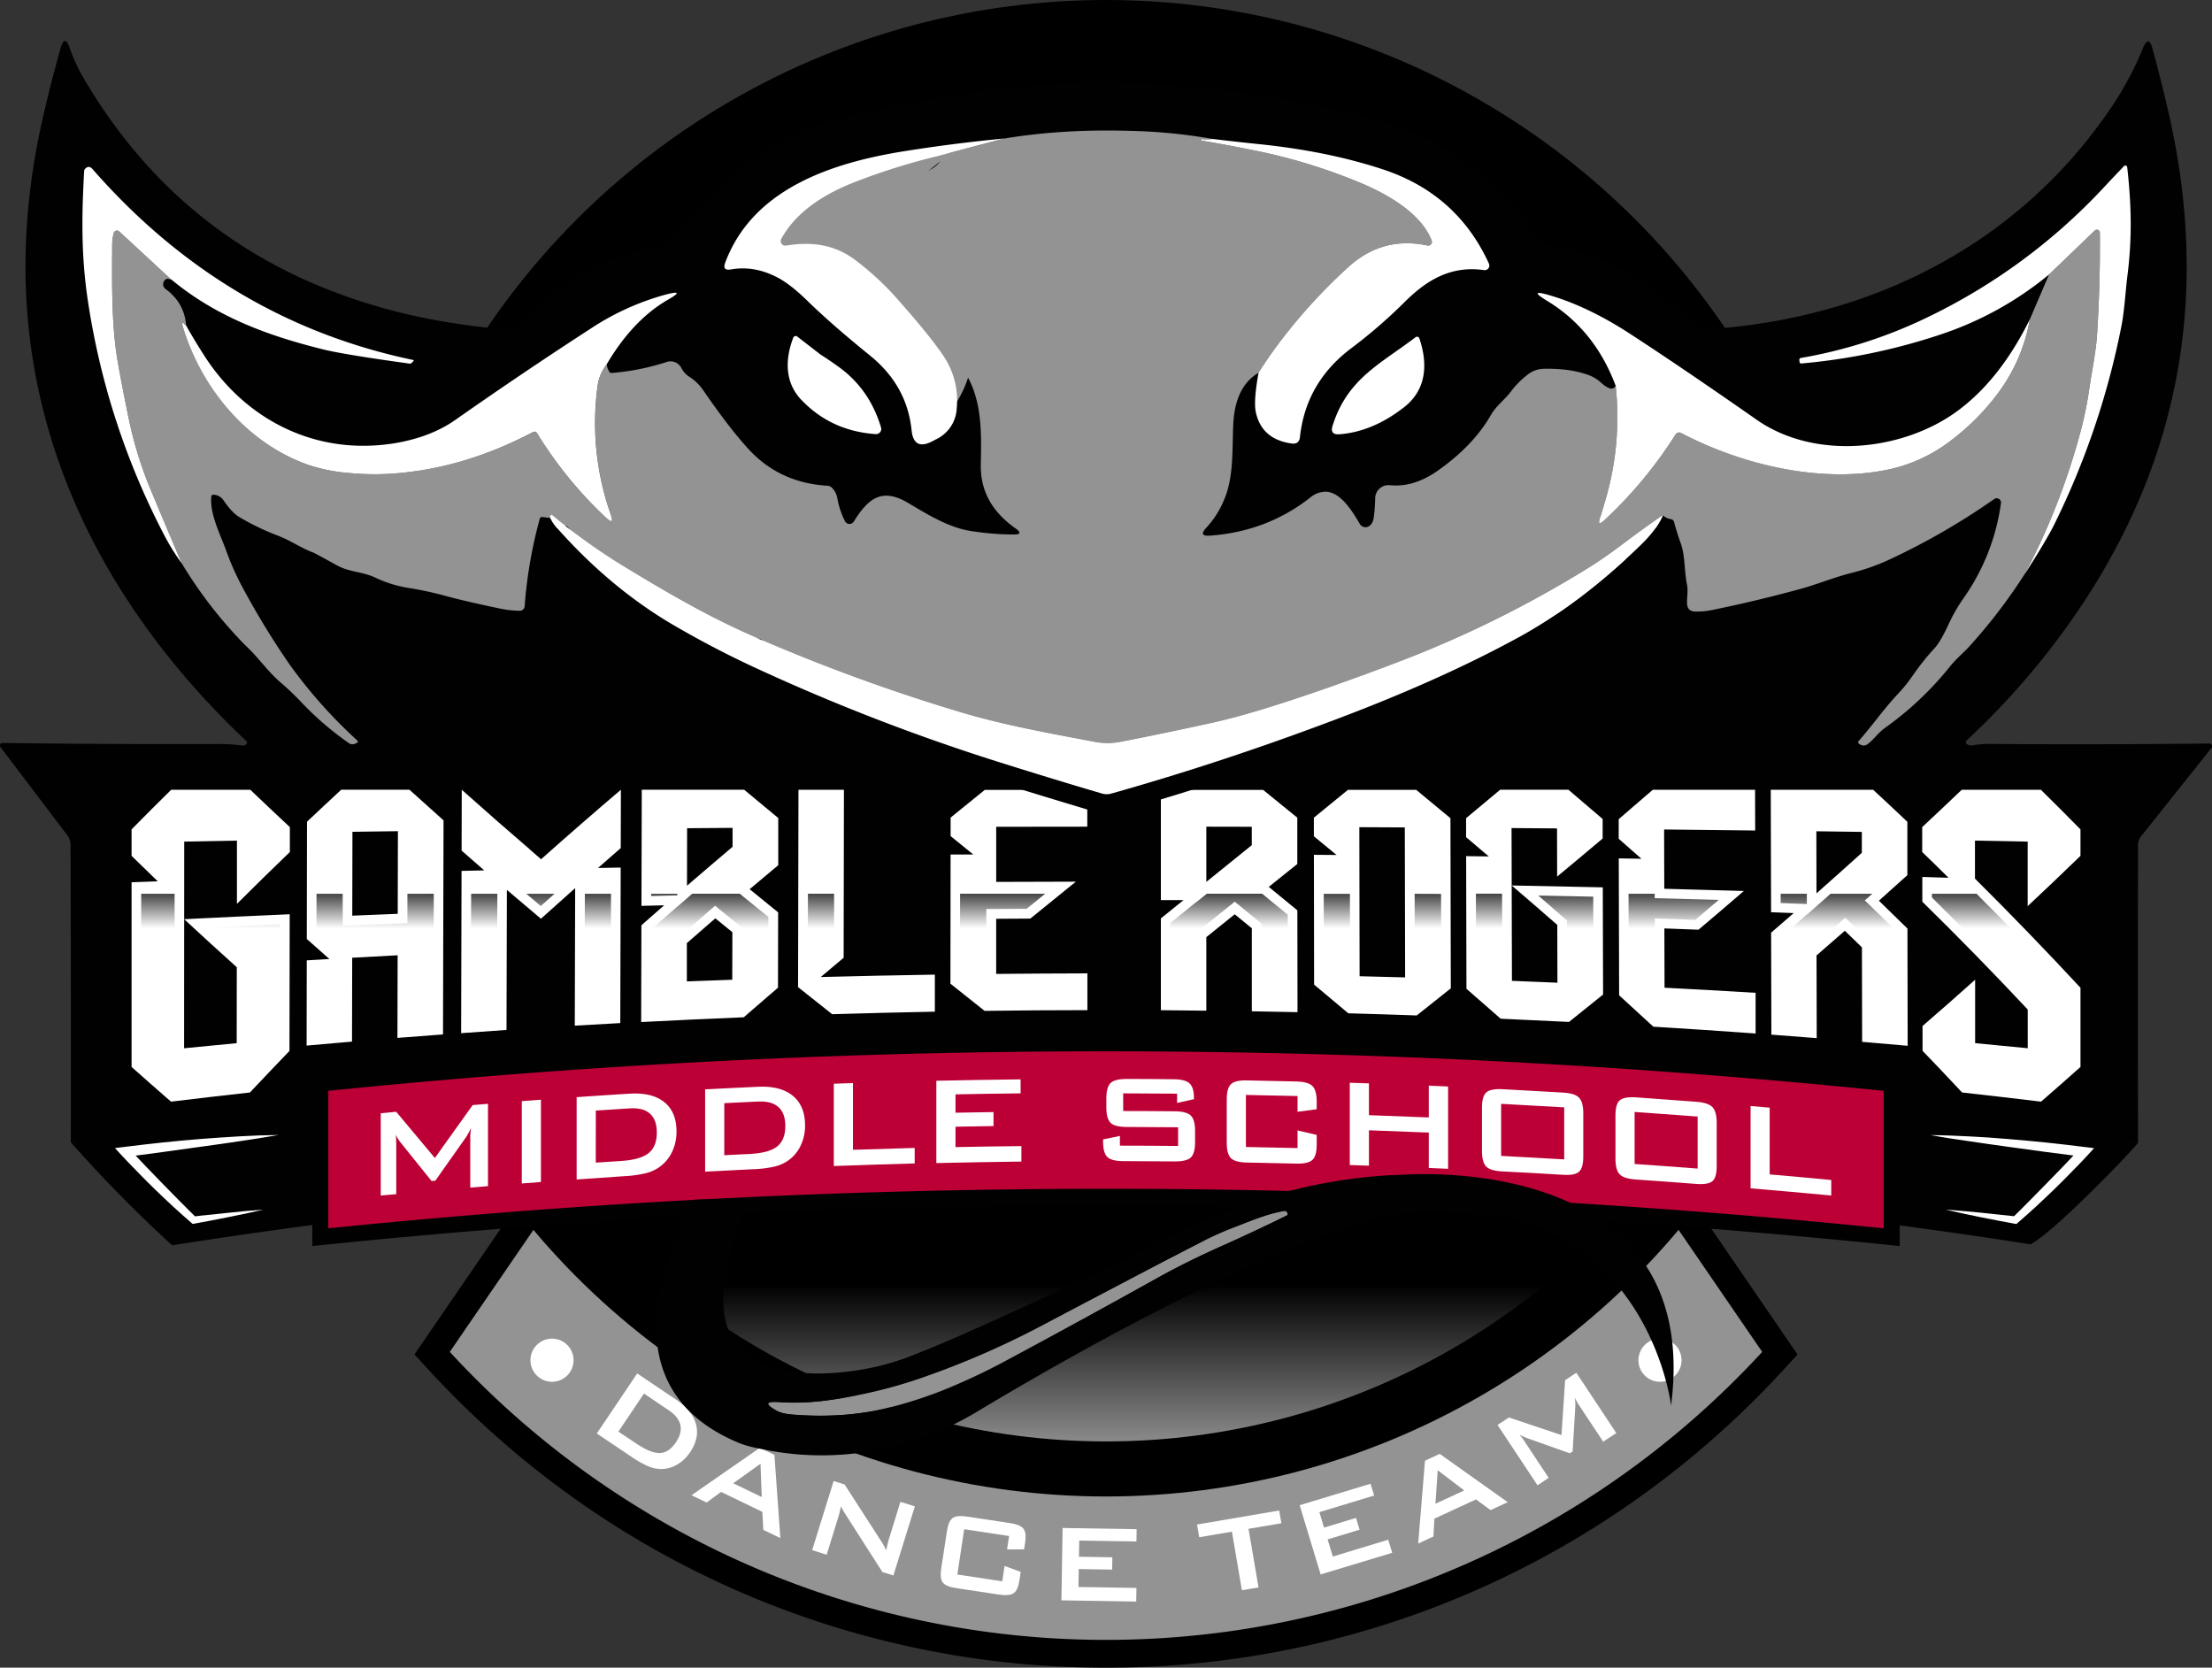
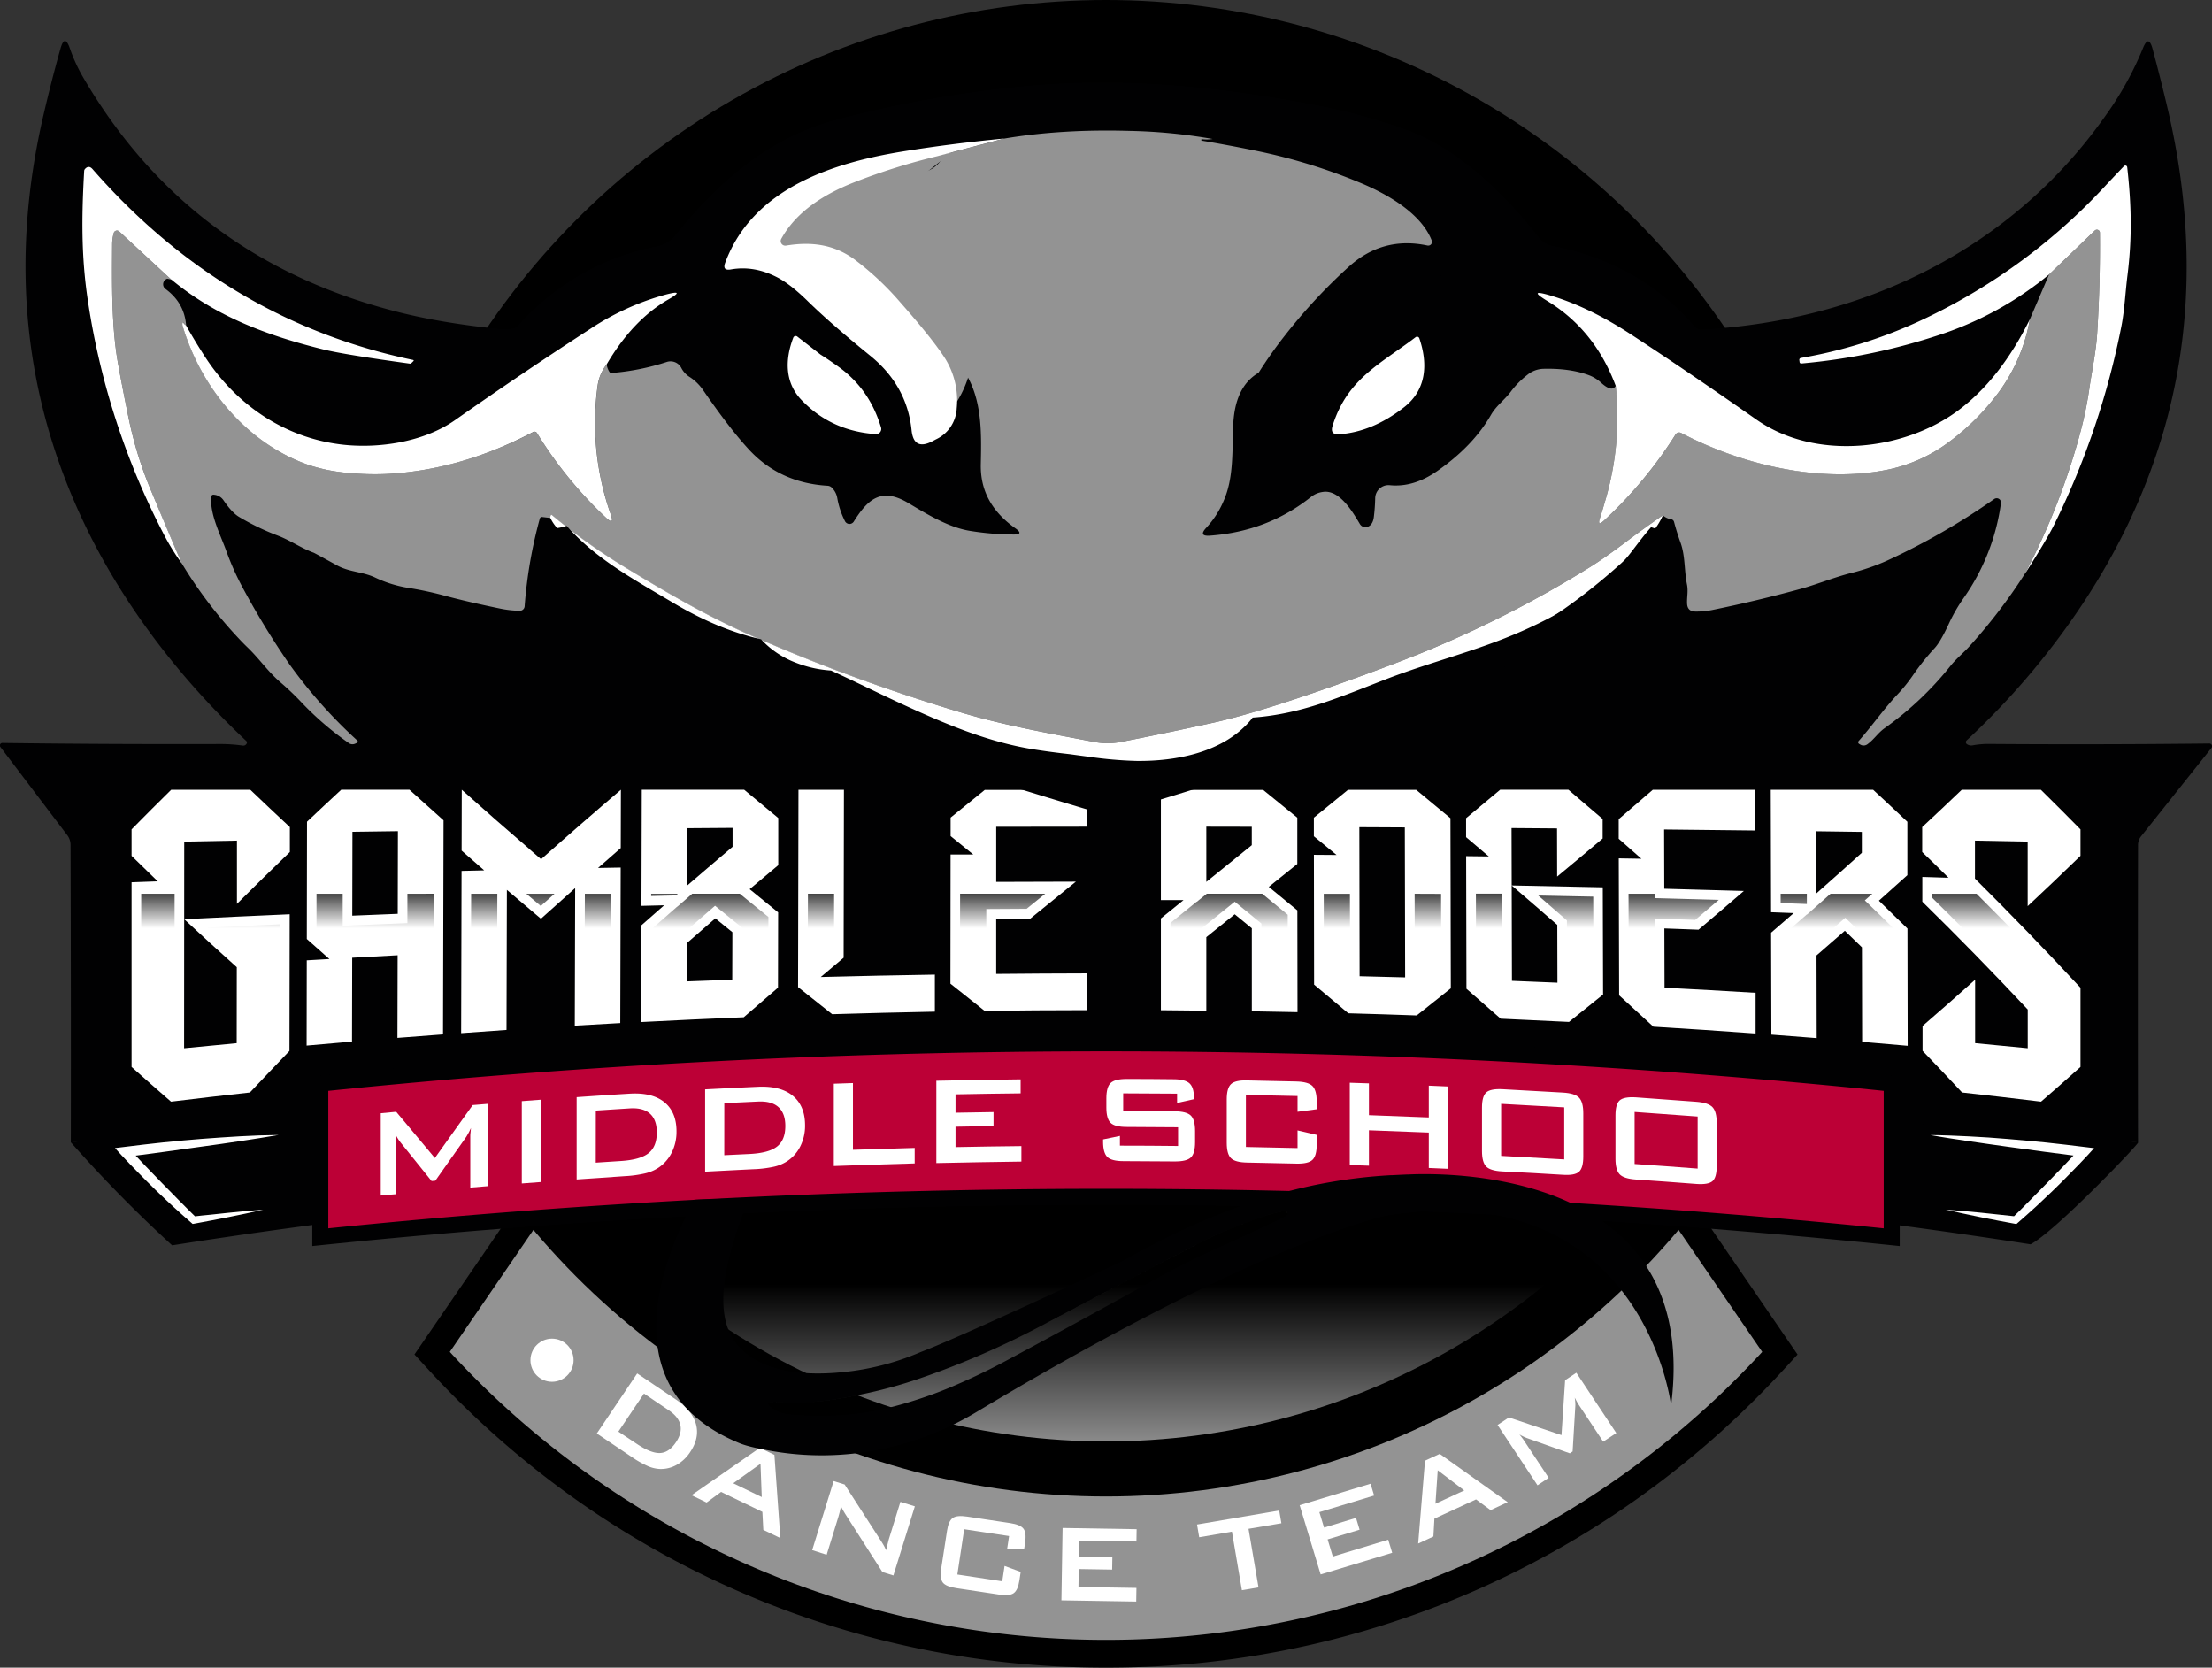
<svg xmlns="http://www.w3.org/2000/svg" data-name="Layer 1" height="891.46" viewBox="0 0 1182.56 891.46" width="1182.56">
  <rect x="0" y="0" width="1182.56" height="891.46" fill="#333333" stroke="none" />
  <defs>
    <linearGradient gradientUnits="userSpaceOnUse" id="a" x1="591.28" x2="591.28" y1="686.7" y2="841.35">
      <stop offset="0" stop-color="#fff" stop-opacity="0" />
      <stop offset="1" stop-color="#fff" />
    </linearGradient>
    <linearGradient gradientUnits="userSpaceOnUse" id="b" x1="1000.01" x2="1000.01" y1="1050.53" y2="1025.28">
      <stop offset="0" stop-color="#fff" />
      <stop offset="1" />
    </linearGradient>
  </defs>
  <path d="M1000,1445.73A489.34,489.34,0,0,1,685.58,1332a495.58,495.58,0,0,1-47.29-45l-8-8.69L704.55,1170h590.9l74.26,108.35-8,8.69a495.63,495.63,0,0,1-47.29,45A489.4,489.4,0,0,1,1000,1445.73Z" transform="translate(-408.72 -554.27)" />
  <path d="M1350.81,1276.94a476.67,476.67,0,0,1-701.62,0L695.07,1210l17.29-25.23h575.28l17.29,25.23Z" fill="#939393" transform="translate(-408.72 -554.27)" />
  <circle cx="295.11" cy="727.12" fill="#fff" r="11.53" />
-   <circle cx="887.45" cy="727.12" fill="#fff" r="11.53" />
  <circle cx="591.28" cy="399.98" r="399.98" />
  <circle cx="591.28" cy="399.98" fill="url(#a)" r="370.55" />
  <path d="M727.78,1320.55l21.59-32.09L770,1302.35q8.84,5.94,10.81,13.27t-3.14,14.91a20.91,20.91,0,0,1-7.29,6.85,17,17,0,0,1-9,2.15,18.34,18.34,0,0,1-6.49-1.61,53,53,0,0,1-8.36-4.76Zm11.53-1L749,1326q7.71,5.19,12.54,5t8.55-5.76q3.32-4.92,2.35-9.25t-6.19-7.84L753,1299.22Z" fill="#fff" transform="translate(-408.72 -554.27)" />
  <path d="M778.41,1353.56l36.51-25.33,7.81,3.77,3.17,44.47-9.1-4.38-.51-9.64-22.08-10.65-7.73,5.66Zm22.29-6.39,15.26,7.37-.67-17.8Z" fill="#fff" transform="translate(-408.72 -554.27)" />
  <path d="M842.92,1382.9,854.39,1346l5.87,1.82,19.24,29.85c.66,1,1.23,1.92,1.71,2.77a22.94,22.94,0,0,1,1.24,2.55c.5-2.12.87-3.61,1.09-4.49s.4-1.55.55-2l6-19.4,7.72,2.4-11.47,36.94-5.87-1.82-20-31.24c-.47-.79-.88-1.49-1.23-2.11s-.65-1.24-.92-1.85c-.23,1.17-.48,2.28-.74,3.31s-.5,1.92-.73,2.66l-6.19,20Z" fill="#fff" transform="translate(-408.72 -554.27)" />
  <path d="M948.19,1375.37l-24-3.63-3.66,24.2,24,3.63,1.24-8.21,8.62,3.19-.68,4.52q-.8,5.25-3.06,6.85t-7.79.76L920,1403.23q-5.58-.84-7.24-3t-.87-7.44L915,1372.6q.78-5.2,3-6.83c1.49-1.09,4.1-1.34,7.81-.78l22.84,3.45q5.54.84,7.21,3t.9,7.43l-.55,3.62-9.11.06Z" fill="#fff" transform="translate(-408.72 -554.27)" />
  <path d="M976.16,1409.75l.63-38.68,39.59.65-.11,6.58-30.58-.49-.14,8.63,17.85.29-.11,6.59-17.85-.29-.16,9.58,31,.51-.12,7.28Z" fill="#fff" transform="translate(-408.72 -554.27)" />
  <path d="M1076.2,1371.52l5.34,31.31-8.88,1.51-5.34-31.31-17.49,3-1.16-6.81,43.93-7.49,1.17,6.82Z" fill="#fff" transform="translate(-408.72 -554.27)" />
  <path d="M1114.75,1395.9l-11.21-37,37.89-11.48,1.91,6.31-29.28,8.87,2.51,8.26,17.09-5.18,1.91,6.31-17.09,5.18,2.78,9.17,29.62-9,2.12,7Z" fill="#fff" transform="translate(-408.72 -554.27)" />
  <path d="M1166.89,1379.39l3.65-44.29,7.87-3.64,36.35,25.82-9.17,4.24-7.76-5.73-22.26,10.28-.54,9.56Zm9.24-21.28,15.38-7.1-14.17-10.79Z" fill="#fff" transform="translate(-408.72 -554.27)" />
  <path d="M1230.69,1348.26,1209.33,1316l6.07-4,28.11,9.42,1.94-29.33,6-4,21.36,32.24-7,4.61-13.2-19.92a16.82,16.82,0,0,1-.89-1.52c-.35-.62-.72-1.32-1.12-2.11.15,1.1.24,2,.3,2.77a18.13,18.13,0,0,1,0,1.87l-1.44,24.13-1.49,1-22.86-8.12c-.85-.32-1.61-.64-2.28-1a14.78,14.78,0,0,1-1.82-1q.77.95,1.35,1.74c.39.52.76,1,1.1,1.55l13.19,19.92Z" fill="#fff" transform="translate(-408.72 -554.27)" />
  <path d="M1101.24,677.94c7.93.31,15.84.86,23.75,1.35s15.81,1.2,23.71,1.92q23.68,2.17,47.27,5.27l3.2.41-2.26,2.3q-4.65,4.72-9.39,9.39c-3.15,3.11-6.37,6.14-9.6,9.18s-6.5,6-9.86,8.92A129.16,129.16,0,0,1,1157.6,725l-.36.25-.4-.07c-5.46-.94-10.92-1.88-16.38-2.89s-10.91-2-16.35-3c5.52.56,11,1.22,16.53,1.86s11,1.33,16.51,2l-.76.18c3.43-2.64,6.73-5.57,10-8.55s6.41-6,9.57-9.11l9.41-9.3q4.68-4.67,9.29-9.41l.94,2.71q-23.55-3-47.14-5.87l-23.59-2.87C1117,679.89,1109.1,679,1101.24,677.94Z" fill="#fff" transform="translate(-408.72 -554.27)" />
  <path d="M1551.8,1165c0,1.17-44.27,47.53-57.52,54.43a3213.88,3213.88,0,0,0-993.54.54,725.08,725.08,0,0,1-54.09-55c183.26-25.6,367.92-25.08,552.58-26.23C1183.89,1139.93,1368.55,1139.4,1551.8,1165Z" fill="#010102" transform="translate(-408.72 -554.27)" />
  <path d="M1589.8,951.72q-58.62.66-117.82.23a46.38,46.38,0,0,0-8.8.78,4,4,0,0,1-3.09-.8,1.26,1.26,0,0,1,0-1.85,405.6,405.6,0,0,0,59.54-69.3q82.2-121.11,48.13-267.64-4-17-8.26-32.77c-1.41-5.23-3.14-5.33-5.15-.31a175.21,175.21,0,0,1-19.53,35.39c-50.4,72-129.42,110.12-216.07,115a5,5,0,0,1-4.06-1.7q-29.65-34.17-76.4-43.14a13,13,0,0,1-7-4.53c-17.27-22.29-42.6-47-69.47-57a315.5,315.5,0,0,0-50.19-13.72c-50.58-9.7-101.06-14.9-152.54-10.27a624.6,624.6,0,0,0-103,18.12c-37.14,9.79-63.91,33.93-87.38,63.09-1.68,2.06-5.92,4.1-8.52,4.61a133.18,133.18,0,0,0-74.62,42.55,4.07,4.07,0,0,1-2.11,1.29,19.4,19.4,0,0,1-6.75.49q-32.36-3.21-57.06-9.66Q509.79,692.17,453.45,596.1a88.81,88.81,0,0,1-7.39-16c-1.83-5.26-3.5-5.2-5,.12q-4.81,17.12-9,35.11Q404.81,732,454.09,834.79c20.69,43.19,51.25,82.65,86.33,115.62a1,1,0,0,1,.26,1.13,2,2,0,0,1-2.19,1.29A84.05,84.05,0,0,0,526,952q-58.41.18-116-.57a1.33,1.33,0,0,0-1.08,2.14l35.75,47.15a8.51,8.51,0,0,1,1.76,5.18q.27,80,.15,159.1a5857.43,5857.43,0,0,1,1105.15,0q-.15-79.82,0-159a7.45,7.45,0,0,1,1.62-4.65L1591,954.09A1.46,1.46,0,0,0,1589.8,951.72Z" fill="#010102" transform="translate(-408.72 -554.27)" />
  <path d="M1451.34,910.38a174.11,174.11,0,0,1-35.13,33.18c-3.56,2.53-5.74,6.13-9.25,8.63a3.39,3.39,0,0,1-3.6.18l-.75-.44a1,1,0,0,1-.25-1.52c7.67-8.65,13.51-17.3,21.08-25.25a87.15,87.15,0,0,0,8.11-10.14,134.61,134.61,0,0,1,11.58-14.44c2.09-2.32,4.66-6.77,7.7-13.39a85.58,85.58,0,0,1,7.62-13.15,115.31,115.31,0,0,0,20-50.81,2.3,2.3,0,0,0-3.6-2.19,367,367,0,0,1-57.46,33,112.41,112.41,0,0,1-19.28,6.61c-8.93,2.29-18.5,6.15-26.66,8.39q-23.52,6.45-47.44,11.33a42.16,42.16,0,0,1-9,.82c-2.78,0-4.25-1.46-4.37-4.24-.16-3.5.66-6.62-.06-10.2-1.49-7.54-.9-15.29-3.42-22.34q-1.89-5.21-3.47-11.09a2,2,0,0,0-1.6-1.5,8.26,8.26,0,0,1-4.4-2.06q-3.17,7.57-12,16.09-32.32,31.25-65.07,49.14-41.67,22.78-98,44-60.66,22.9-119.77,39.54a8.86,8.86,0,0,1-5,.05q-26.05-7.68-52.28-15.93A1093.47,1093.47,0,0,1,811,910.69q-21.24-9.91-42-22-33.79-19.7-62.45-52a23.15,23.15,0,0,1-3.68-5.56l-4.17-.49a1.21,1.21,0,0,0-1.49,1,244.2,244.2,0,0,0-8.06,46.69,2.61,2.61,0,0,1-2.63,2.42,55.88,55.88,0,0,1-10.11-1.1q-17.76-3.67-29.76-6.9a188.25,188.25,0,0,0-19.12-4.15,65.13,65.13,0,0,1-18.07-5.5c-6.87-3.33-13.9-2.91-20.7-6.65-7.87-4.35-12-6.59-12.4-6.74-6.62-2.42-12.31-6.49-18.95-9.06a130.17,130.17,0,0,1-21.08-10.17c-2.5-1.52-5.23-4.48-8.21-8.85a6.77,6.77,0,0,0-5.07-2.91,1.15,1.15,0,0,0-1.44,1.21c-.8,9.14,4.81,20,7.92,28.54a146.45,146.45,0,0,0,8.83,19.85,432.55,432.55,0,0,0,25,40.88,261.21,261.21,0,0,0,36.24,40.82c.64.62.56,1.11-.26,1.47l-.69.31a3.43,3.43,0,0,1-3.61-.39,164.67,164.67,0,0,1-24.81-21.29A144.66,144.66,0,0,0,558.62,919c-6.64-5.72-11.17-12.44-17.35-18.43-2.11-2-4.14-4.15-6.13-6.28a237.49,237.49,0,0,1-29.26-38.87,116.39,116.39,0,0,1-9-14.39,397.62,397.62,0,0,1-41.23-126.36c-3.58-23.89-3.27-45.25-1.93-69a1.71,1.71,0,0,1,.46-1.11c1.31-1.44,2.63-1.41,3.91,0q70.86,81,171.33,102.09c.54.1.62.36.23.74l-1.08,1.06a.89.89,0,0,1-.64.21q-35.57-4.9-46.62-7.67c-29.52-7.32-57.07-17.46-80.9-37.25a10,10,0,0,0-2.32-.54,3.13,3.13,0,0,0-.85,5.48q10.08,7.38,11,19.41c3.16,5.64,6.49,11.12,9.93,16.47,16.81,26.13,43.07,43.89,73.9,47.34,19.16,2.14,43.25-1.34,60-13.13q36.33-25.51,72.36-48.85a138.91,138.91,0,0,1,40.49-18.33c7.07-1.83,7.46-.93,1.1,2.7Q747.07,725.23,733.06,749a9.17,9.17,0,0,0,1.47,4.1,1.16,1.16,0,0,0,1.13.56,127.45,127.45,0,0,0,29.5-5.89,6.48,6.48,0,0,1,7.82,3.27,12.48,12.48,0,0,0,4.66,4.91,25.84,25.84,0,0,1,7.13,7.13q14.18,20.55,24.43,31.61,16.45,17.73,41.93,19.26a3.38,3.38,0,0,1,2.21,1,10.11,10.11,0,0,1,3,5.74,44.39,44.39,0,0,0,4.09,12.23,2.72,2.72,0,0,0,4.72.23c7.67-12.25,14.92-18.43,29.18-9.89,10.09,6,21.73,13.18,33.44,14.93A149,149,0,0,0,950.72,840c3.63,0,4-1.08,1-3.19-11.91-8.44-19-19.28-18.66-34.49.41-18.36.72-37.12-10.6-52.08a27.93,27.93,0,0,1-4.2-8.36,5,5,0,0,0-1.67-2.47,10.68,10.68,0,0,1-3.68-5.59,4.92,4.92,0,0,0-1.34-2.24c-3.22-3.09-5.15-6.54-8.68-9.52a97.1,97.1,0,0,1-12.25-12.25c-2.65-3.22-5.43-6.31-8.34-9.32a87.81,87.81,0,0,1-7.69-9.24,16.23,16.23,0,0,0-8-6,77.74,77.74,0,0,0-13-3.11,64.85,64.85,0,0,1-12.48-3.45,2.28,2.28,0,0,1-1.34-3,24.86,24.86,0,0,1,2.11-4.14,11.06,11.06,0,0,1,3.27-3.37,50,50,0,0,1,15.8-7.18,27.9,27.9,0,0,0,7-2.81c2.8-1.59,6.28-3.83,9.47-3.86a21,21,0,0,0,9.09-2.08c2.7-1.27,5.53-2.42,8.49-3.48s5.9-2,8.91-2.93a14,14,0,0,0,4.6-2.45c3.79-3,4.17-4.89,1.21-5.58a340.76,340.76,0,0,0-44.47,14c-15.35,6.05-30.64,15.29-38.82,30.17a2.46,2.46,0,0,0,2.57,3.6c13.31-2.21,25.49-.75,36.66,7.44A155,155,0,0,1,890,715.87q16.72,18.95,23.45,29.21a42.34,42.34,0,0,1,6.75,27.54A19.33,19.33,0,0,1,909,789.2l-2,1c-6.57,3.32-10.2,1.34-10.94-6q-2.43-23.89-22.16-39.87-20.82-16.87-33.36-29.14-9.35-9.15-16.4-12.76-12.36-6.37-24.71-4.17-4.68.81-3-3.63c14.85-39.8,57.53-53.41,95.18-59.49q26.11-4.2,53.85-6.87,30.93-5.22,67.73-4.12a287.67,287.67,0,0,1,43.86,4.32q12.12,1.47,24.32,2.73,36.95,3.75,66.72,13.54,39.66,13.09,56.68,50.38a2.47,2.47,0,0,1-2.6,3.47c-17-2.39-29.78,4.53-42.08,16.68a275.69,275.69,0,0,1-28.73,24.94q-24.43,18.27-27.62,47.6c-.28,2.67-1.78,3.83-4.43,3.47q-15.94-2.21-19.15-16.68-1.31-5.86,1.44-21.16-12.78,7.43-13.59,28.24c-.56,14.34.26,28.21-5.09,40.23a49.71,49.71,0,0,1-9.19,14.29q-4.61,4.83,2,4.32,30.81-2.28,54-20.77a12.89,12.89,0,0,1,6.3-2.6c8.91-1.34,16,10.94,19.69,17.14a3.47,3.47,0,0,0,4.48,1.39c1.68-.79,2.68-2.49,3-5.12a94.36,94.36,0,0,0,.72-10,7.11,7.11,0,0,1,7.8-7q12.63,1.27,25.23-7.47,19.3-13.44,28.88-30.11c2.81-4.92,7.28-8,10.63-12.46a46.67,46.67,0,0,1,8.78-8.91,14.18,14.18,0,0,1,8.65-3.27q14.48-.35,24.68,3.55a20.49,20.49,0,0,1,6.28,4c3.79,3.42,6.36,3.91,7.67,1.51q-11.16-29.91-36.63-45.4-10.72-6.52,1.32-3,20.46,6,42.75,20.44,29,18.88,67.88,46.07c31.58,22.06,78.79,16.63,107.77-4.94q22.51-16.71,38.33-48.72L1504.16,701a180,180,0,0,1-57.76,32,325.5,325.5,0,0,1-74.62,15.57.85.85,0,0,1-1-.82l-.13-1a1,1,0,0,1,.82-1.13,253.51,253.51,0,0,0,62.09-19.1,315.93,315.93,0,0,0,100.1-72.3q5-5.37,10.58-11.17a1,1,0,0,1,1.7.56c2.27,20.26,2.65,37.69.15,57.66-1.15,9.22-1.57,18.71-3.26,27.41a425.06,425.06,0,0,1-35.86,105.87q-4,8.12-15.55,26.18a291.6,291.6,0,0,1-29.93,39.18C1458.6,903.1,1454.48,906.45,1451.34,910.38Z" fill="#010102" transform="translate(-408.72 -554.27)" />
  <path d="M832.8,734.76a1.38,1.38,0,0,1,2.11-.59l12.46,9.65c3.22,2,6.49,4.25,9.76,6.61q16.41,11.82,22.57,32.33a2.76,2.76,0,0,1-2.85,3.58q-23.29-1.65-38.85-17.42C828,759.31,828.35,746.39,832.8,734.76Z" fill="#010102" transform="translate(-408.72 -554.27)" />
  <path d="M1159.32,772q-16.83,13.13-34.54,14.44c-3.48.26-4.72-1.26-3.66-4.58,7.93-25.18,25.53-33,44.38-47.31a1.28,1.28,0,0,1,2,.61C1172.34,749.4,1171,762.92,1159.32,772Z" fill="#010102" transform="translate(-408.72 -554.27)" />
  <path d="M1057,628.55a19.9,19.9,0,0,1-5.66.12.35.35,0,0,0-.41.34v0a.35.35,0,0,0,.33.44q14.17,2.4,26.85,5a301.19,301.19,0,0,1,59.59,18.28c13,5.63,30.78,15.59,36.44,30.11a2,2,0,0,1-2.26,2.68q-23.94-5.1-42.16,11.4a291.53,291.53,0,0,0-34,36.6,234,234,0,0,0-14.13,20q-12.78,7.43-13.59,28.24c-.57,14.34.25,28.21-5.1,40.23a49.5,49.5,0,0,1-9.19,14.29q-4.59,4.83,2,4.32,30.81-2.28,54-20.77a12.88,12.88,0,0,1,6.31-2.6c8.9-1.34,16,10.94,19.69,17.14a3.47,3.47,0,0,0,4.48,1.39c1.67-.79,2.67-2.49,3-5.12a100,100,0,0,0,.72-10,7.11,7.11,0,0,1,7.8-7q12.61,1.27,25.22-7.47,19.3-13.42,28.88-30.11c2.81-4.92,7.29-8,10.63-12.46a47,47,0,0,1,8.78-8.91,14.18,14.18,0,0,1,8.65-3.27q14.48-.35,24.68,3.56a20.26,20.26,0,0,1,6.28,4c3.79,3.42,6.36,3.91,7.68,1.52a156.85,156.85,0,0,1-5.1,59.69c-1.24,4.32-2.32,7.92-3.27,10.81-1.11,3.32-.36,3.81,2.24,1.41a229.6,229.6,0,0,0,38.15-45.92,2.25,2.25,0,0,1,2.93-.8c32.07,16.81,73.72,26.85,109.34,19.85a82.6,82.6,0,0,0,33.7-14.88,127.34,127.34,0,0,0,26.67-26.59,92.88,92.88,0,0,0,16.75-39.17L1504.17,701l24.46-23.5a1.6,1.6,0,0,1,2.7,1.14q.27,26.67-1.44,53.74c-.65,10.32-2.78,19.74-4.22,29.81a200.62,200.62,0,0,1-4.51,22.19,364.76,364.76,0,0,1-29.75,76.34,290.88,290.88,0,0,1-29.94,39.18c-2.86,3.19-7,6.54-10.12,10.47a173.85,173.85,0,0,1-35.13,33.18c-3.55,2.53-5.74,6.13-9.24,8.63a3.41,3.41,0,0,1-3.61.18l-.74-.44a1,1,0,0,1-.26-1.52c7.67-8.65,13.51-17.3,21.08-25.25a85.29,85.29,0,0,0,8.11-10.14,134.61,134.61,0,0,1,11.58-14.44c2.09-2.32,4.66-6.77,7.7-13.39a87.25,87.25,0,0,1,7.62-13.15,115.19,115.19,0,0,0,20-50.81,2.3,2.3,0,0,0-3.6-2.19,367.32,367.32,0,0,1-57.45,33,113,113,0,0,1-19.28,6.61c-8.93,2.29-18.51,6.16-26.67,8.39q-23.52,6.45-47.44,11.33a41.46,41.46,0,0,1-9,.82q-4.17-.07-4.37-4.24c-.16-3.5.67-6.62-.05-10.2-1.5-7.54-.9-15.29-3.43-22.34-1.26-3.47-2.42-7.15-3.47-11.09a2,2,0,0,0-1.6-1.5,8.3,8.3,0,0,1-4.4-2.06q-10,6.88-19.33,13.9-11.82,8.92-19.43,13.67a596.09,596.09,0,0,1-90.38,46.05q-19,7.73-48.18,18-40.35,14.24-62.89,19.2-25.83,5.71-49.44,10.29a36.76,36.76,0,0,1-14.14.06c-24-4.56-47.74-8.78-70.42-15.5A973.68,973.68,0,0,1,811,894.47c-23.87-10.4-46.31-23.53-68.6-37.09A319.82,319.82,0,0,1,704,829.89c-.59-.49-1-.08-1.08,1.26l-4.17-.49a1.21,1.21,0,0,0-1.49,1,245.11,245.11,0,0,0-8.06,46.69,2.6,2.6,0,0,1-2.62,2.42,55.9,55.9,0,0,1-10.12-1.1q-17.76-3.67-29.75-6.9a188.42,188.42,0,0,0-19.13-4.15,65.13,65.13,0,0,1-18.07-5.5c-6.87-3.32-13.9-2.91-20.69-6.65-7.88-4.35-12-6.58-12.41-6.74-6.62-2.42-12.3-6.49-18.95-9.06a130.58,130.58,0,0,1-21.08-10.17c-2.49-1.52-5.22-4.48-8.21-8.85a6.77,6.77,0,0,0-5.07-2.91,1.15,1.15,0,0,0-1.44,1.21c-.8,9.14,4.81,20,7.93,28.55a144.4,144.4,0,0,0,8.83,19.84,432.63,432.63,0,0,0,24.94,40.88A261.21,261.21,0,0,0,599.61,950c.64.62.57,1.11-.26,1.47l-.69.31a3.43,3.43,0,0,1-3.61-.39,165.17,165.17,0,0,1-24.81-21.29A144.73,144.73,0,0,0,558.63,919c-6.64-5.72-11.17-12.43-17.35-18.43-2.11-2-4.14-4.15-6.12-6.28a237,237,0,0,1-29.27-38.87q-9-20.85-17.25-40.9a206.76,206.76,0,0,1-11.24-37.2q-3.21-15.48-5.56-28.67c-3.58-19.85-3.25-42.68-3.14-63.45a23.36,23.36,0,0,1,.85-6.41,1.79,1.79,0,0,1,2.93-.8l27.9,25.82a10,10,0,0,0-2.31-.54,3.12,3.12,0,0,0-.85,5.48q10.06,7.38,11,19.41a3.68,3.68,0,0,1-1.26-1.16c-.39-.54-.62-.46-.64.18a3.53,3.53,0,0,0,.05,1.16c9.83,33.28,34.26,62.73,67,74.34a89.79,89.79,0,0,0,21.63,4.4,145,145,0,0,0,22.47.46Q656,805,693.79,785.25a1.56,1.56,0,0,1,2.06.57,217.18,217.18,0,0,0,36.76,45.12q4.86,4.59,2.63-1.7a146.55,146.55,0,0,1-7-68.72A23.83,23.83,0,0,1,733.07,749a9.3,9.3,0,0,0,1.47,4.09,1.16,1.16,0,0,0,1.13.56,127.35,127.35,0,0,0,29.5-5.89,6.5,6.5,0,0,1,7.83,3.27,12.33,12.33,0,0,0,4.66,4.91,26,26,0,0,1,7.13,7.13q14.16,20.55,24.42,31.61,16.45,17.73,41.93,19.26a3.42,3.42,0,0,1,2.22.95,10.23,10.23,0,0,1,3,5.74,44.06,44.06,0,0,0,4.09,12.23,2.71,2.71,0,0,0,4.71.23c7.67-12.25,14.93-18.43,29.19-9.89,10.09,6,21.72,13.18,33.43,14.93A149,149,0,0,0,950.73,840q5.44,0,1-3.19c-11.92-8.44-19-19.28-18.66-34.49.41-18.36.72-37.12-10.61-52.08a27.93,27.93,0,0,1-4.2-8.36,4.93,4.93,0,0,0-1.67-2.47,10.68,10.68,0,0,1-3.68-5.59,4.84,4.84,0,0,0-1.34-2.24c-3.22-3.09-5.15-6.53-8.67-9.52a96.44,96.44,0,0,1-12.25-12.25c-2.66-3.22-5.44-6.31-8.34-9.32a87.89,87.89,0,0,1-7.7-9.24,16.11,16.11,0,0,0-8-6,76.35,76.35,0,0,0-13-3.12,65.25,65.25,0,0,1-12.48-3.45,2.28,2.28,0,0,1-1.34-3,25.33,25.33,0,0,1,2.11-4.15,11.06,11.06,0,0,1,3.27-3.37A50.14,50.14,0,0,1,860.93,661a28,28,0,0,0,7-2.81c2.81-1.59,6.28-3.83,9.47-3.86a21,21,0,0,0,9.09-2.08c2.7-1.27,5.53-2.42,8.49-3.48s5.9-2,8.91-2.93a14,14,0,0,0,4.61-2.45c3.78-3,4.17-4.89,1.21-5.58l35.78-9.45q30.91-5.22,67.72-4.12a286.33,286.33,0,0,1,43.86,4.33Z" fill="#939393" transform="translate(-408.72 -554.27)" />
-   <path d="M1057,628.55q12.12,1.46,24.32,2.72,37,3.75,66.72,13.54,39.66,13.1,56.68,50.38a2.47,2.47,0,0,1-2.6,3.47c-17-2.39-29.78,4.53-42.08,16.68a274.67,274.67,0,0,1-28.73,24.94q-24.43,18.27-27.62,47.6c-.28,2.67-1.77,3.83-4.42,3.47q-16-2.21-19.16-16.68-1.31-5.86,1.45-21.16a234,234,0,0,1,14.13-20,291.53,291.53,0,0,1,34-36.6q18.23-16.49,42.16-11.4a2,2,0,0,0,2.26-2.68c-5.66-14.52-23.42-24.48-36.44-30.11a301.19,301.19,0,0,0-59.59-18.28q-12.68-2.58-26.85-5a.35.35,0,0,1-.33-.44v0a.35.35,0,0,1,.41-.34,19.9,19.9,0,0,0,5.66-.12Z" fill="#fff" transform="translate(-408.72 -554.27)" />
  <path d="M1491.41,860.72a364.76,364.76,0,0,0,29.75-76.34,200.62,200.62,0,0,0,4.51-22.19c1.44-10.07,3.57-19.49,4.22-29.81q1.69-27.06,1.44-53.74a1.6,1.6,0,0,0-2.7-1.14L1504.17,701a179.93,179.93,0,0,1-57.76,32,325,325,0,0,1-74.62,15.57.85.85,0,0,1-1-.82l-.13-1a1,1,0,0,1,.83-1.13,253.44,253.44,0,0,0,62.08-19.1,315.92,315.92,0,0,0,100.11-72.3q5-5.37,10.57-11.17a1,1,0,0,1,1.7.56c2.27,20.26,2.65,37.69.16,57.66-1.16,9.22-1.57,18.71-3.27,27.41A425.06,425.06,0,0,1,1507,834.54q-4,8.12-15.54,26.18Z" fill="#fff" transform="translate(-408.72 -554.27)" />
  <path d="M500.38,703.81,472.48,678a1.79,1.79,0,0,0-2.93.8,23.36,23.36,0,0,0-.85,6.41c-.11,20.77-.44,43.6,3.14,63.45q2.36,13.17,5.56,28.67a206.76,206.76,0,0,0,11.24,37.2q8.31,20,17.25,40.9a117.46,117.46,0,0,1-9-14.39,397.64,397.64,0,0,1-41.24-126.36c-3.58-23.89-3.27-45.25-1.93-69a1.77,1.77,0,0,1,.46-1.11c1.32-1.44,2.63-1.41,3.92,0q70.84,81,171.32,102.09c.54.1.62.36.23.74l-1.08,1.06a.89.89,0,0,1-.64.21q-35.56-4.9-46.62-7.67c-29.52-7.31-57.06-17.46-80.9-37.25Z" fill="#fff" transform="translate(-408.72 -554.27)" />
  <path d="M1493.9,724.92a92.88,92.88,0,0,1-16.75,39.17,127.34,127.34,0,0,1-26.67,26.59,82.6,82.6,0,0,1-33.7,14.88c-35.62,7-77.27-3-109.34-19.85a2.25,2.25,0,0,0-2.93.8,229.6,229.6,0,0,1-38.15,45.92c-2.6,2.4-3.35,1.91-2.24-1.41,1-2.89,2-6.49,3.27-10.81a156.85,156.85,0,0,0,5.1-59.69q-11.16-29.92-36.63-45.41-10.74-6.52,1.31-3,20.46,6,42.75,20.44,29,18.88,67.88,46.07c31.58,22.06,78.79,16.63,107.78-4.94q22.5-16.71,38.32-48.72Z" fill="#fff" transform="translate(-408.72 -554.27)" />
  <path d="M733.07,749a23.83,23.83,0,0,0-4.86,11.48,146.55,146.55,0,0,0,7,68.72q2.24,6.3-2.63,1.7a217.18,217.18,0,0,1-36.76-45.12,1.56,1.56,0,0,0-2.06-.57Q656,805.07,617.4,807.54a145,145,0,0,1-22.47-.46,89.79,89.79,0,0,1-21.63-4.4c-32.71-11.61-57.14-41.06-67-74.34a3.53,3.53,0,0,1-.05-1.16c0-.64.25-.72.64-.18a3.68,3.68,0,0,0,1.26,1.16q4.76,8.46,9.94,16.47c16.81,26.13,43.06,43.89,73.9,47.34,19.15,2.14,43.24-1.34,60-13.13Q688.39,753.33,724.4,730a138.91,138.91,0,0,1,40.49-18.33q10.62-2.74,1.11,2.7Q747.07,725.22,733.07,749Z" fill="#fff" transform="translate(-408.72 -554.27)" />
  <path d="M1167.52,735.14a1.29,1.29,0,0,0-2-.62c-18.84,14.36-36.45,22.13-44.38,47.31-1.05,3.32.18,4.84,3.66,4.58q17.71-1.32,34.54-14.44C1171,762.91,1172.36,749.4,1167.52,735.14Z" fill="#fff" transform="translate(-408.72 -554.27)" />
  <path d="M857.14,750.43c-3.27-2.37-6.54-4.59-9.75-6.62l-12.46-9.65a1.38,1.38,0,0,0-2.11.59c-4.46,11.63-4.79,24.56,5.2,34.16q15.56,15.78,38.84,17.42a2.77,2.77,0,0,0,2.86-3.58Q873.57,762.26,857.14,750.43Z" fill="#fff" transform="translate(-408.72 -554.27)" />
  <path d="M1297.71,829.7q-3.17,7.57-12,16.09-32.31,31.25-65.07,49.14-41.65,22.79-98,44-60.66,22.9-119.77,39.54a8.86,8.86,0,0,1-5,0q-26.05-7.68-52.27-15.93a1093.63,1093.63,0,0,1-134.6-52q-21.24-9.91-42-22-33.78-19.7-62.45-52a23.15,23.15,0,0,1-3.68-5.56c.13-1.34.49-1.75,1.08-1.26a319.82,319.82,0,0,0,38.41,27.49c22.29,13.56,44.73,26.69,68.6,37.09A973.68,973.68,0,0,0,923.5,935.42c22.68,6.72,46.44,10.94,70.42,15.5a36.76,36.76,0,0,0,14.14-.06q23.58-4.59,49.44-10.29,22.56-5,62.89-19.2,29.22-10.32,48.18-18A596.09,596.09,0,0,0,1259,857.27q7.6-4.74,19.43-13.67,9.3-7,19.33-13.9Z" fill="#fff" transform="translate(-408.72 -554.27)" />
  <path d="M920.35,768.91h0a58.23,58.23,0,0,0-.41-62L915.55,700,870.72,673.1l46.67-37.35-70,14.06-33.86,40.57,51.41,33.33,39,36.63Z" fill="#939393" transform="translate(-408.72 -554.27)" />
  <path d="M945.46,628.34l-35.78,9.45a340.43,340.43,0,0,0-44.48,14c-15.34,6.05-30.63,15.29-38.82,30.17a2.46,2.46,0,0,0,2.58,3.6c13.3-2.21,25.48-.75,36.65,7.44A155.44,155.44,0,0,1,890,715.86q16.71,18.95,23.45,29.21a42.39,42.39,0,0,1,6.74,27.54A19.31,19.31,0,0,1,909,789.19l-2,1.06c-6.56,3.32-10.19,1.33-10.94-6q-2.43-23.89-22.16-39.87-20.82-16.87-33.36-29.14-9.35-9.15-16.4-12.76-12.35-6.37-24.71-4.17c-3.11.54-4.12-.67-3-3.63,14.85-39.8,57.53-53.41,95.19-59.49q26.1-4.2,53.85-6.87Z" fill="#fff" transform="translate(-408.72 -554.27)" />
  <path d="M500.14,1143.17q-10.53-9.15-21.08-18.56V1025.9l14-.51q-7-6.74-14-13.62V997.63q10.57-10.75,21.16-21.16h42.33q10.58,10.11,21.13,19.94,0,6.66,0,13.32-14.14,13.59-28.29,27.71,0-16.9,0-33.82l-28.18.54q0,55.23-.07,110.47,14.07-1.41,28.12-2.72,0-20.29.05-40.6-14.05-12.6-28.12-25.68,28.19-1.41,56.4-2.64l-.12,73.06q-10.57,11-21.15,22.22Q521.23,1140.61,500.14,1143.17Zm72.5-30q0-22.77.08-45.53l12.11-.71q-6-5.31-12.09-10.71.06-31.35.11-62.69,9.14-8.65,18.28-17.09h36.5q9.11,8.25,18.21,16.35-.15,57.23-.28,114.44-12.19.9-24.37,1.86.06-22.08.11-44.17-12.15.63-24.29,1.32-.06,22.41-.1,44.83Q584.78,1112.12,572.64,1113.2Zm48.71-70.41q0-22.08.1-44.17l-24.31.33-.09,44.83Zm33.9,63.77q.12-43.36.22-86.71l12.12-.28q-6-5.27-12.09-10.58,0-16.26.08-32.52,18.21,16.26,36.42,31.9v.06l6,5.19q21.33-19,42.66-37.15,0,15.59-.08,31.18-6.07,5.29-12.15,10.64l12.12-.22q-.11,41.56-.22,83.13-12.17.66-24.32,1.38.11-36.76.2-73.53-9.15,8.12-18.29,16.37-9.11-7.64-18.21-15.41-.11,37.44-.2,74.86Q667.4,1105.68,655.25,1106.56Zm96.24-5.94q.07-25.86.14-51.71,6.07-5.37,12.15-10.67l-12.13.3q.09-31,.17-62.07h54.75q9.1,7.59,18.21,15.11,0,12.61,0,25.22-7.65,6.38-15.29,12.83,7.62,6.21,15.23,12.38,0,20.13-.08,40.27-9.15,7.86-18.31,15.82Q778.88,1099.2,751.49,1100.62ZM776,1027.74q12.18-10.5,24.36-20.8l0-10.12-24.31.18Q776,1012.38,776,1027.74ZM800.19,1078q0-12.7.07-25.42-4.56-3.69-9.12-7.4-7.6,6.58-15.22,13.24,0,10.23,0,20.47Q788,1078.41,800.19,1078Zm53.42,18.43q-9.12-7.23-18.24-14.48.12-52.74.22-105.48H859.9q-.07,44.88-.16,89.78-6.12,5.13-12.23,10.3,30.48-.79,61-1.28l0,19.8Q881,1095.6,853.61,1096.43Zm81.49-1.79-18.27-14.53q0-34.53.08-69.06l12.13,0q-6.06-4.92-12.11-9.84,0-4.93,0-9.89,9.13-7.42,18.26-14.8H990v19.66q-24.35,0-48.7.06l0,29.46q21.3-.11,42.59-.13-12.16,9.84-24.34,19.74l-18.26.11,0,29.47q24.38-.24,48.76-.29v19.66Q962.52,1094.27,935.1,1094.64Zm94.24-.35q0-24.54,0-49.07l12.13-9.8-12.13,0,0-58.91H1084q9.14,7.39,18.27,14.85,0,12.39,0,24.77l-15.25,12.23q7.64,6.26,15.28,12.55,0,27.21.08,54.42-12.21-.26-24.42-.46,0-22.18,0-44.38l-9.14-7.48-15.19,12.22,0,39.31Q1041.51,1094.37,1029.34,1094.29Zm24.3-68.6,24.3-19.63c0-3.28,0-6.55,0-9.83l-24.31-.05Q1053.62,1010.93,1053.64,1025.69Zm75.91,70.25q-9.15-7.71-18.3-15.33,0-34.69-.1-69.39l12.12.09q-6.07-5-12.14-10c0-3.31,0-6.62,0-9.94q9.11-7.41,18.22-14.87h36.5q9.15,7.53,18.29,15.15.11,45.48.2,90.95-9.11,7.28-18.23,14.5Q1147.83,1096.44,1129.55,1095.94Zm30.37-19.19-.17-80.18-24.31-.12q.07,39.84.14,79.68Q1147.75,1076.42,1159.92,1076.75Zm51.08,22.08q-9.15-8.05-18.3-16l-.16-70.89,12.12.15q-6.08-5.18-12.15-10.3c0-3.39,0-6.77,0-10.15q9.1-7.56,18.21-15.2h36.5q9.15,7.75,18.3,15.63,0,5.22,0,10.44-12.16,10.28-24.33,20.35l-.06-25.75-24.32-.19.21,81.67q12.17.45,24.32,1,0-15.45-.08-30.91-12.18-10.65-24.37-21.07,24.36.47,48.7,1,.08,28.65.16,57.29-9.11,7.36-18.22,14.66Q1229.27,1099.63,1211,1098.83Zm81.63,4.27q-9.15-8.47-18.3-16.77-.11-36.6-.2-73.2l12.12.2q-6.07-5.37-12.15-10.69,0-5.24,0-10.48,9.11-7.78,18.2-15.69H1347l.06,21.75q-24.35-.29-48.69-.54l.09,31.69q21.27.54,42.55,1.18-12.12,10.47-24.25,20.7l-18.25-.68.09,31.69q24.34,1.26,48.68,2.73,0,10.88,0,21.75Q1320,1104.76,1292.63,1103.1Zm63.09,4.25q-.08-27.25-.14-54.51,6-5.21,12.09-10.47l-12.11-.46q-.09-32.72-.17-65.44h54.75q9.15,8.44,18.28,17.1,0,14.26,0,28.54-7.6,6.89-15.22,13.64,7.63,7.37,15.27,14.89.06,31.33.11,62.67-12.17-1.08-24.34-2.11-.06-25.26-.11-50.52-4.56-4.46-9.13-8.85-7.58,6.64-15.14,13.18,0,22.1.1,44.21Q1367.86,1108.24,1355.72,1107.35Zm24.11-75.53q12.12-10.68,24.25-21.67c0-3.73,0-7.46,0-11.18q-12.15-.18-24.31-.33Q1379.8,1015.23,1379.83,1031.82Zm77.85,106.45q-10.56-11.31-21.14-22.28l0-13.26q14.06-12.15,28.11-24.73,0,16.95,0,33.9,14.05,1.32,28.12,2.72,0-10.36,0-20.71-28.14-30-56.35-57.63,0-6.62,0-13.23l14,.44q-7-7-14.07-13.76,0-6.66,0-13.32,10.56-9.84,21.13-19.94h42.33q10.59,10.41,21.16,21.16v14.14q-14.12,13.72-28.23,26.89,0-17.25,0-34.5-14.09-.27-28.18-.54l0,20.32q28.23,28,56.41,58.34,0,21.17,0,42.33-10.54,9.42-21.09,18.56Q1478.79,1140.61,1457.68,1138.27Z" fill="#fff" transform="translate(-408.72 -554.27)" />
  <path d="M674.6,1032.06l-.18,68q-7,.46-14,1l.18-69Zm15.52,0,7.72,6.54c2.44-2.2,4.88-4.36,7.32-6.54Zm31.27,0-.18,65.06,14-.79.18-64.27Zm49.45,0h-14v1.2l14-.35Zm-232.07,35.42,1.71,1.53-.05,47.59-4.67.44q-14,1.31-28.08,2.71l-5.67.56.06-88.25H484.21v90.24c5.75,5.13,11.65,10.32,17.58,15.48,12.72-1.53,25.51-3,38.1-4.41,6.08-6.48,12.27-13,18.46-19.4l.1-65.6q-19.38.86-38.75,1.8C526,1055.93,532.35,1061.73,538.77,1067.48Zm87.75-35.42,0,15.68-4.93.2q-12.13.48-24.28,1l-5.38.22,0-17.09h-14l0,21.89q5.18,4.6,10.34,9.14l3.63,3.2v-4.89l4.85-.28q12.15-.67,24.31-1.31l5.43-.29-.11,44,14.07-1.08.17-70.42Zm179.66,1.56q6.68,5.43,13.34,10.84l-.08,35.45q-7.59,6.52-15.17,13.12c-15.8.64-31.78,1.37-47.62,2.17l.12-44q5.19-4.59,10.4-9.13l3.65-3.19v.08l8-6.94h25.4Zm-.77,16.51L791,1038.47l-3.26,2.82q-7.62,6.59-15.25,13.25l-1.75,1.54-.07,28.16,5.36-.21q12.15-.46,24.3-.89l5-.17ZM577.8,1107.58l14-1.21.08-34.66-14,.81Zm863.75-75.52v2c18.81,18.5,37.29,37.42,55,56.27l1.39,1.49,0,28.43-5.66-.56q-14-1.4-28.09-2.71l-4.67-.52,0-27c-5.85,5.19-11.81,10.41-17.81,15.61v8.83c6.21,6.46,12.41,13,18.46,19.46,12.59,1.4,25.38,2.88,38.09,4.41,5.9-5.13,11.8-10.32,17.59-15.48v-38c-16.26-17.52-33.21-35.06-50.43-52.24Zm-143.19,55.34-4.87-.25-.11-41.92,21.62.8q6.33-5.35,12.61-10.72-14.62-.42-29.26-.8l-5-.13v-2.32h-14l.14,52q7.65,7,15.3,14c15.81,1,31.73,2,47.43,3.14l0-11.37C1327.46,1089,1312.75,1088.15,1298.36,1087.4Zm76.32-55.34h-14V1037l14,.54Zm35,7.4-4-3.86,4-3.54h-22.34c-1.37,1.21-2.72,2.42-4.09,3.62l-8.52,7.52v-.14l-3.66,3.19q-5.16,4.5-10.31,9l.11,47.38q7,.53,14,1.07l-.1-41,1.79-1.55q7.56-6.52,15.11-13.15l3.56-3.12,3.41,3.28q4.58,4.41,9.16,8.87l1.55,1.51.09,48q7,.6,14,1.22l-.09-54.89Q1416.53,1046.07,1409.68,1039.46ZM1231.1,1033q6.78,5.85,13.55,11.77l1.75,1.53.1,38.62-5.37-.22q-12.15-.51-24.3-1l-4.95-.18-.13-51.52h-14l.11,48.44q7.61,6.59,15.2,13.26,16.39.73,32.8,1.56,7.38-5.89,14.75-11.86l-.13-49.81Q1245.78,1033.32,1231.1,1033Zm-376.51,30.81.06-31.78h-14l-.09,43.66,3.66-3.09Q849.4,1068.22,854.59,1063.84ZM1165,1032.06l.11,50-5.3-.14q-12.16-.35-24.32-.62l-5-.12-.09-49.1h-14l.07,46.14q7.55,6.29,15.09,12.65,16.46.45,32.89,1,7.41-5.85,14.8-11.75l-.11-48ZM936,1080l0-39.78s16.09-.11,21.57-.13l9.94-8.07H922l-.06,45.57,14.88,11.84c16-.21,32-.34,47.93-.39v-9.37c-14.33,0-29,.13-43.56.28Zm-92.56,1.77,11.87,9.41c16-.47,32.06-.88,48-1.2v-9.52c-18.64.31-37.33.71-55.66,1.2Zm240.37-49.5-.31-.25h-29.59l-5.44,4.38v-.1l-14,11.33,0,41.51,14,.12,0-36.57,20.36-16.39,14.27,11.67,0,41.76,14.12.26-.06-46.73Z" fill="url(#b)" transform="translate(-408.72 -554.27)" />
  <path d="M1303.84,838.26a36.91,36.91,0,0,1-12.42-2.19c-3.37,3.82-6.5,7.92-9.8,12.27-15.71,20.71-36.16,33.15-59.65,43.48-23.71,10.43-48.5,16.32-72.51,25.62-23.83,9.23-45.08,18.59-71,20.42h-.07c-.21.27-.39.55-.6.82-14.51,17.75-40.1,22.64-61.81,22.34a217.39,217.39,0,0,1-24.83-2.17q-5.19-.68-10.38-1.4c-6.64-.74-13.3-1.6-19.89-2.67-24.76-4-48.11-14.08-70.75-24.52C880,925.58,870,920.63,859.9,915.91c-2.71-1.26-4.91-2.29-6.9-3.2a62.15,62.15,0,0,1-18.74-4.16A48.86,48.86,0,0,1,815.57,896c-16.5-3.73-32.14-10.65-47.15-19.6-20.55-12.26-41-23.16-56.73-41a36.08,36.08,0,0,1-9.89,1.61,38.16,38.16,0,0,1-3.55,5.75c.23.28.42.59.67.86,19.78,22.26,41.63,40.44,65,54,14,8.16,28.41,15.71,42.82,22.44a1108.12,1108.12,0,0,0,135.86,52.44c18.56,5.82,35.71,11,52.41,16a18.18,18.18,0,0,0,5.25.77,20.31,20.31,0,0,0,5.46-.77c39.51-11.12,80.09-24.52,120.62-39.82,37.93-14.32,71.34-29.34,99.31-44.63,22.48-12.26,45.12-29.34,67.31-50.79a67.92,67.92,0,0,0,12-14.92Z" fill="#010102" transform="translate(-408.72 -554.27)" />
-   <path d="M1297.71,829.7q-3.17,7.57-12,16.09-32.31,31.25-65.07,49.14-41.65,22.79-98,44-60.66,22.9-119.77,39.54a8.86,8.86,0,0,1-5,0q-26.05-7.68-52.27-15.93a1093.63,1093.63,0,0,1-134.6-52q-21.24-9.91-42-22-33.78-19.7-62.45-52a23.15,23.15,0,0,1-3.68-5.56c.13-1.34.49-1.75,1.08-1.26a319.82,319.82,0,0,0,38.41,27.49c22.29,13.56,44.73,26.69,68.6,37.09A973.68,973.68,0,0,0,923.5,935.42c22.68,6.72,46.44,10.94,70.42,15.5a36.76,36.76,0,0,0,14.14-.06q23.58-4.59,49.44-10.29,22.56-5,62.89-19.2,29.22-10.32,48.18-18A596.09,596.09,0,0,0,1259,857.27q7.6-4.74,19.43-13.67,9.3-7,19.33-13.9Z" fill="#fff" transform="translate(-408.72 -554.27)" />
  <path d="M575.67,1220.36V1129.7a4100.86,4100.86,0,0,1,848.66,0v90.66A4100.86,4100.86,0,0,0,575.67,1220.36Z" fill="#010102" transform="translate(-408.72 -554.27)" />
  <path d="M1266.86,1207q-28.41-1.86-56.83-3.29-20-1.05-40-1.86h0q-46.58-2-93.11-2.83a277.4,277.4,0,0,1,73.85-16l0,0,.75-.06,7.51-.51a3.73,3.73,0,0,1,.6,0C1173.32,1181.48,1228.82,1179.63,1266.86,1207Z" fill="#010102" transform="translate(-408.72 -554.27)" />
  <path d="M1415.77,1210.89a4100.1,4100.1,0,0,0-831.54,0V1137.4a4100.1,4100.1,0,0,1,831.54,0Z" fill="#bc0036" transform="translate(-408.72 -554.27)" />
  <path d="M612.27,1193.37v-44l8.26-.78q10.34,12.33,20.67,24.71,10.11-14.17,20.23-28.3l8.18-.67v44l-9.47.78v-27.16c0-.52,0-1.19.1-2s.16-1.72.27-2.72c-.55,1.18-1,2.15-1.45,2.92s-.79,1.41-1.12,1.91q-8.25,11.67-16.49,23.37l-2,.18-16.53-20.55a22.13,22.13,0,0,1-1.55-2.21,13.28,13.28,0,0,1-1.06-2c.08.91.14,1.73.18,2.48s.07,1.46.07,2.15v27.16C617.77,1192.85,615,1193.1,612.27,1193.37Z" fill="#fff" transform="translate(-408.72 -554.27)" />
  <path d="M687.68,1186.9v-44l10.23-.77v44Z" fill="#fff" transform="translate(-408.72 -554.27)" />
  <path d="M717,1184.77v-44q14.13-1,28.27-1.86,12.09-.75,18.61,4.54t6.51,15.68a24.81,24.81,0,0,1-2.54,11.23,20.87,20.87,0,0,1-7.16,8.16,22.06,22.06,0,0,1-7.13,3,62.6,62.6,0,0,1-10.91,1.48Q729.77,1183.89,717,1184.77Zm10.22-9,13.22-.86q10.56-.66,15-4.2t4.41-11.12q0-6.73-3.66-10t-10.81-2.82q-9.06.57-18.13,1.17Z" fill="#fff" transform="translate(-408.72 -554.27)" />
  <path d="M785.69,1180.6v-44q14.14-.73,28.29-1.38,12.1-.55,18.62,4.85t6.51,15.79a24.47,24.47,0,0,1-2.53,11.18,20.42,20.42,0,0,1-7.16,8.05,21.81,21.81,0,0,1-7.14,2.9,60.92,60.92,0,0,1-10.92,1.3Q798.52,1179.93,785.69,1180.6Zm10.23-8.8,13.23-.64q10.58-.5,15-4t4.41-11q0-6.73-3.66-10.05t-10.82-3q-9.07.42-18.14.87Z" fill="#fff" transform="translate(-408.72 -554.27)" />
  <path d="M854.48,1177.58v-44l10.24-.35q0,17.84,0,35.68,16.5-.54,33-1v8.28Q876.1,1176.81,854.48,1177.58Z" fill="#fff" transform="translate(-408.72 -554.27)" />
  <path d="M909.3,1176v-44q22.53-.49,45.06-.75v7.49q-17.42.18-34.81.53v9.81q10.16-.19,20.32-.34v7.48q-10.17.15-20.32.35v10.9q17.61-.36,35.22-.54v8.27Q932,1175.5,909.3,1176Z" fill="#fff" transform="translate(-408.72 -554.27)" />
  <path d="M1038,1138.9q-14.4-.12-28.81-.16v9.44q13.71,0,27.44.15c4.3,0,7.21.81,8.72,2.29s2.27,4.23,2.27,8.22v6q0,6-2.27,8.17c-1.51,1.45-4.42,2.15-8.72,2.12q-13.61-.14-27.19-.16c-4.31,0-7.22-.74-8.73-2.21s-2.27-4.2-2.27-8.19v-1.21l9-1.87v5.2q15.56,0,31.1.18v-10q-13.71-.14-27.44-.17-6.4,0-8.66-2.22t-2.25-8.19v-4.87q0-6,2.25-8.19t8.66-2.19q12.5,0,25,.15c4.13,0,7,.77,8.55,2.2s2.36,3.95,2.36,7.55v.92l-9,2Z" fill="#fff" transform="translate(-408.72 -554.27)" />
  <path d="M1102.4,1140.17q-13.8-.35-27.61-.59v27.82q13.8.25,27.61.59v-9.44l10.24,2.39v5.2q0,6-2.27,8.15t-8.64,2q-13.14-.32-26.27-.56c-4.28-.08-7.16-.86-8.66-2.34s-2.25-4.23-2.25-8.25v-23.16q0-6,2.25-8.16c1.5-1.44,4.38-2.13,8.66-2q13.14.24,26.27.57c4.25.1,7.13.92,8.64,2.43s2.27,4.26,2.27,8.25v4.16q-5.13.66-10.24,1.35Z" fill="#fff" transform="translate(-408.72 -554.27)" />
  <path d="M1130.33,1177.06v-44l10.24.34v17q16,.54,32,1.22v-17l10.32.45v44l-10.32-.45V1159.7q-16-.67-32-1.22v18.92Z" fill="#fff" transform="translate(-408.72 -554.27)" />
  <path d="M1201,1146.36q0-6,2.25-8.08t8.65-1.77q16.18.84,32.36,1.81c4.27.25,7.16,1.16,8.65,2.73s2.25,4.34,2.25,8.33v23.16q0,6-2.25,8.08t-8.65,1.65q-16.17-1-32.36-1.8-6.4-.33-8.65-2.62t-2.25-8.33Zm10.24,25.8q16.86.87,33.73,1.88v-27.82q-16.86-1-33.73-1.88Z" fill="#fff" transform="translate(-408.72 -554.27)" />
  <path d="M1272.37,1150.49q0-6,2.25-8t8.64-1.62q16.17,1.13,32.34,2.37,6.39.49,8.64,2.88t2.24,8.37v23.16c0,4-.74,6.7-2.24,8s-4.38,1.83-8.64,1.51q-16.17-1.26-32.34-2.37c-4.26-.3-7.15-1.22-8.64-2.77s-2.25-4.35-2.25-8.37Zm10.23,26q16.86,1.15,33.7,2.46v-27.82q-16.85-1.3-33.7-2.46Z" fill="#fff" transform="translate(-408.72 -554.27)" />
-   <path d="M1344.6,1189.5v-44l10.21.88v35.68q16.47,1.43,32.92,3v8.28Q1366.17,1191.32,1344.6,1189.5Z" fill="#fff" transform="translate(-408.72 -554.27)" />
  <path d="M1096.84,1202.29a1.58,1.58,0,0,0-1.7-.71c-9.43,1.63-17.79,5.33-26.78,8.75a166.88,166.88,0,0,0-17.16,7.7q-15.45,7.93-29.83,15.46-27.6,14.48-57,30a456.22,456.22,0,0,1-64.07,27.63,245.09,245.09,0,0,1-28.84,8c-16.9,3.64-30.57,5.67-46.41,4.59q-4-.27-5.16.32c.78-.38,2.5-.49,5.15-.31,15.84,1.08,29.5-1,46.4-4.6a245.24,245.24,0,0,0,28.85-8,456.22,456.22,0,0,0,64.07-27.63q29.42-15.55,57-30,14.39-7.56,29.83-15.46a164.76,164.76,0,0,1,17.16-7.7c9-3.42,17.34-7.12,26.77-8.76a1.81,1.81,0,0,1,2,1.41.88.88,0,0,1-.51,1.09h0a.9.9,0,0,0,.51-1.1A1.5,1.5,0,0,0,1096.84,1202.29Z" fill="#939393" transform="translate(-408.72 -554.27)" />
-   <path d="M1097.14,1203a1.81,1.81,0,0,0-2-1.41c-9.43,1.64-17.79,5.34-26.77,8.76a164.76,164.76,0,0,0-17.16,7.7q-15.46,7.93-29.83,15.46-27.6,14.48-57,30a456.22,456.22,0,0,1-64.07,27.63,245.24,245.24,0,0,1-28.85,8c-16.9,3.65-30.56,5.68-46.4,4.6-2.65-.18-4.37-.07-5.15.31q-1.93,1,3.86,4.23c2,1.15,4.93,1.87,8.8,2.17q27.26,2.14,50.54-3.51a232.89,232.89,0,0,0,33.25-10.93,346.63,346.63,0,0,0,31.83-15.26q38.88-20.82,79.6-43.51,15.39-8.55,34.14-16.93,17.77-7.92,34.73-16.3A.88.88,0,0,0,1097.14,1203Z" fill="#939393" transform="translate(-408.72 -554.27)" />
  <path d="M1268,1209c-37.45-28.23-93-27.57-106.73-26.89a3.82,3.82,0,0,0-.6,0c-1.28.05-7.44.36-7.52.36l-.75,0,.05,0a277.3,277.3,0,0,0-74.17,14.36,362.73,362.73,0,0,0-49.94,21.09c-.5.27-1,.52-1.46.74-1.85,1-3.78,2-5.76,3a2.58,2.58,0,0,0-.41.2c-3.83,2-7.66,4.13-11.44,6.29-.26.15-83.6,39.47-108.39,48.89a139.28,139.28,0,0,1-36,10.06c-20.17,2.74-47.93,2.86-62.18-14.24-15.61-18.74-2.63-54.89,6.45-78.08q-14.61.34-29.22.84c-16.33,30.29-45.87,101.15,23.87,130,4.41,1.82,9.67,2.81,15.21,3.88,38.46,7.35,78.27-.32,111.84-20.47,47-28.23,137.62-79.83,207.4-101.72,12.63-4.11,18.42-4.11,25.57-4.94,2.5-.28,5-.53,7.51-.71h0c4.15-.32,8.32-.49,12.49-.4a145.2,145.2,0,0,1,27.41,3.12c80,17.17,90.62,99.15,90.88,101.26.06-.28.21-1.38.35-3.08C1307.72,1255.46,1291.38,1226.56,1268,1209Zm-171.34-4.91v0q-17,8.37-34.73,16.3-18.75,8.35-34.14,16.92Q987,1260,948.16,1280.83a346.49,346.49,0,0,1-31.84,15.25A232,232,0,0,1,883.08,1307q-23.25,5.64-50.54,3.49c-3.88-.29-6.8-1-8.81-2.17-3.87-2.17-5.15-3.59-3.85-4.23.78-.39,2.49-.49,5.16-.3,15.84,1.06,29.5-1,46.42-4.61a248.49,248.49,0,0,0,28.83-8,455.73,455.73,0,0,0,64.08-27.65q29.42-15.55,57-30c9.58-5,19.53-10.16,29.81-15.47a172.18,172.18,0,0,1,17.16-7.69c9-3.41,17.35-7.12,26.79-8.77a1.65,1.65,0,0,1,1.71.74,1.74,1.74,0,0,1,.32.67A.89.89,0,0,1,1096.63,1204.07Z" fill="#010102" transform="translate(-408.72 -554.27)" />
  <path d="M549.55,1200.9c-6.14,1.43-12.29,2.72-18.46,3.95-3.07.64-6.16,1.21-9.25,1.81s-6.16,1.19-9.25,1.73l-.88.15-.74-.65c-3.25-2.84-6.49-5.69-9.67-8.62s-6.3-5.91-9.42-8.9-6.13-6.08-9.16-9.16-6.05-6.18-9-9.36l-3.53-3.87,5.14-.62c6.84-.82,13.66-1.7,20.51-2.38s13.7-1.38,20.56-1.89,13.73-1,20.61-1.39,13.76-.64,20.65-.7c-6.79,1.2-13.6,2.21-20.4,3.25s-13.6,2-20.41,2.92L496.48,1170l-20.42,2.71,1.61-4.48,8.84,9.35,8.95,9.25q4.47,4.62,9,9.16c3,3,6,6.09,9.12,9.09l-1.62-.49c3.12-.39,6.25-.71,9.37-1s6.25-.69,9.39-1C537,1201.9,543.27,1201.33,549.55,1200.9Z" fill="#fff" transform="translate(-408.72 -554.27)" />
  <path d="M1448.9,1200.9c6.29.43,12.55,1,18.81,1.62,3.13.29,6.26.64,9.38,1s6.26.66,9.38,1l-1.62.49c3.07-3,6.09-6,9.12-9.09s6-6.08,9-9.16l9-9.25,8.83-9.35,1.61,4.48L1502,1170l-20.42-2.79c-6.8-.92-13.6-1.93-20.41-2.92s-13.6-2-20.4-3.25c6.9.06,13.78.37,20.66.7s13.74.81,20.6,1.39,13.71,1.2,20.56,1.89,13.68,1.56,20.51,2.38l5.14.62-3.53,3.87c-2.91,3.18-5.94,6.26-9,9.36s-6,6.17-9.17,9.16-6.25,6-9.41,8.9-6.43,5.78-9.67,8.62l-.74.65-.88-.15c-3.09-.54-6.17-1.15-9.26-1.73s-6.17-1.17-9.25-1.81C1461.2,1203.62,1455,1202.33,1448.9,1200.9Z" fill="#fff" transform="translate(-408.72 -554.27)" />
</svg>